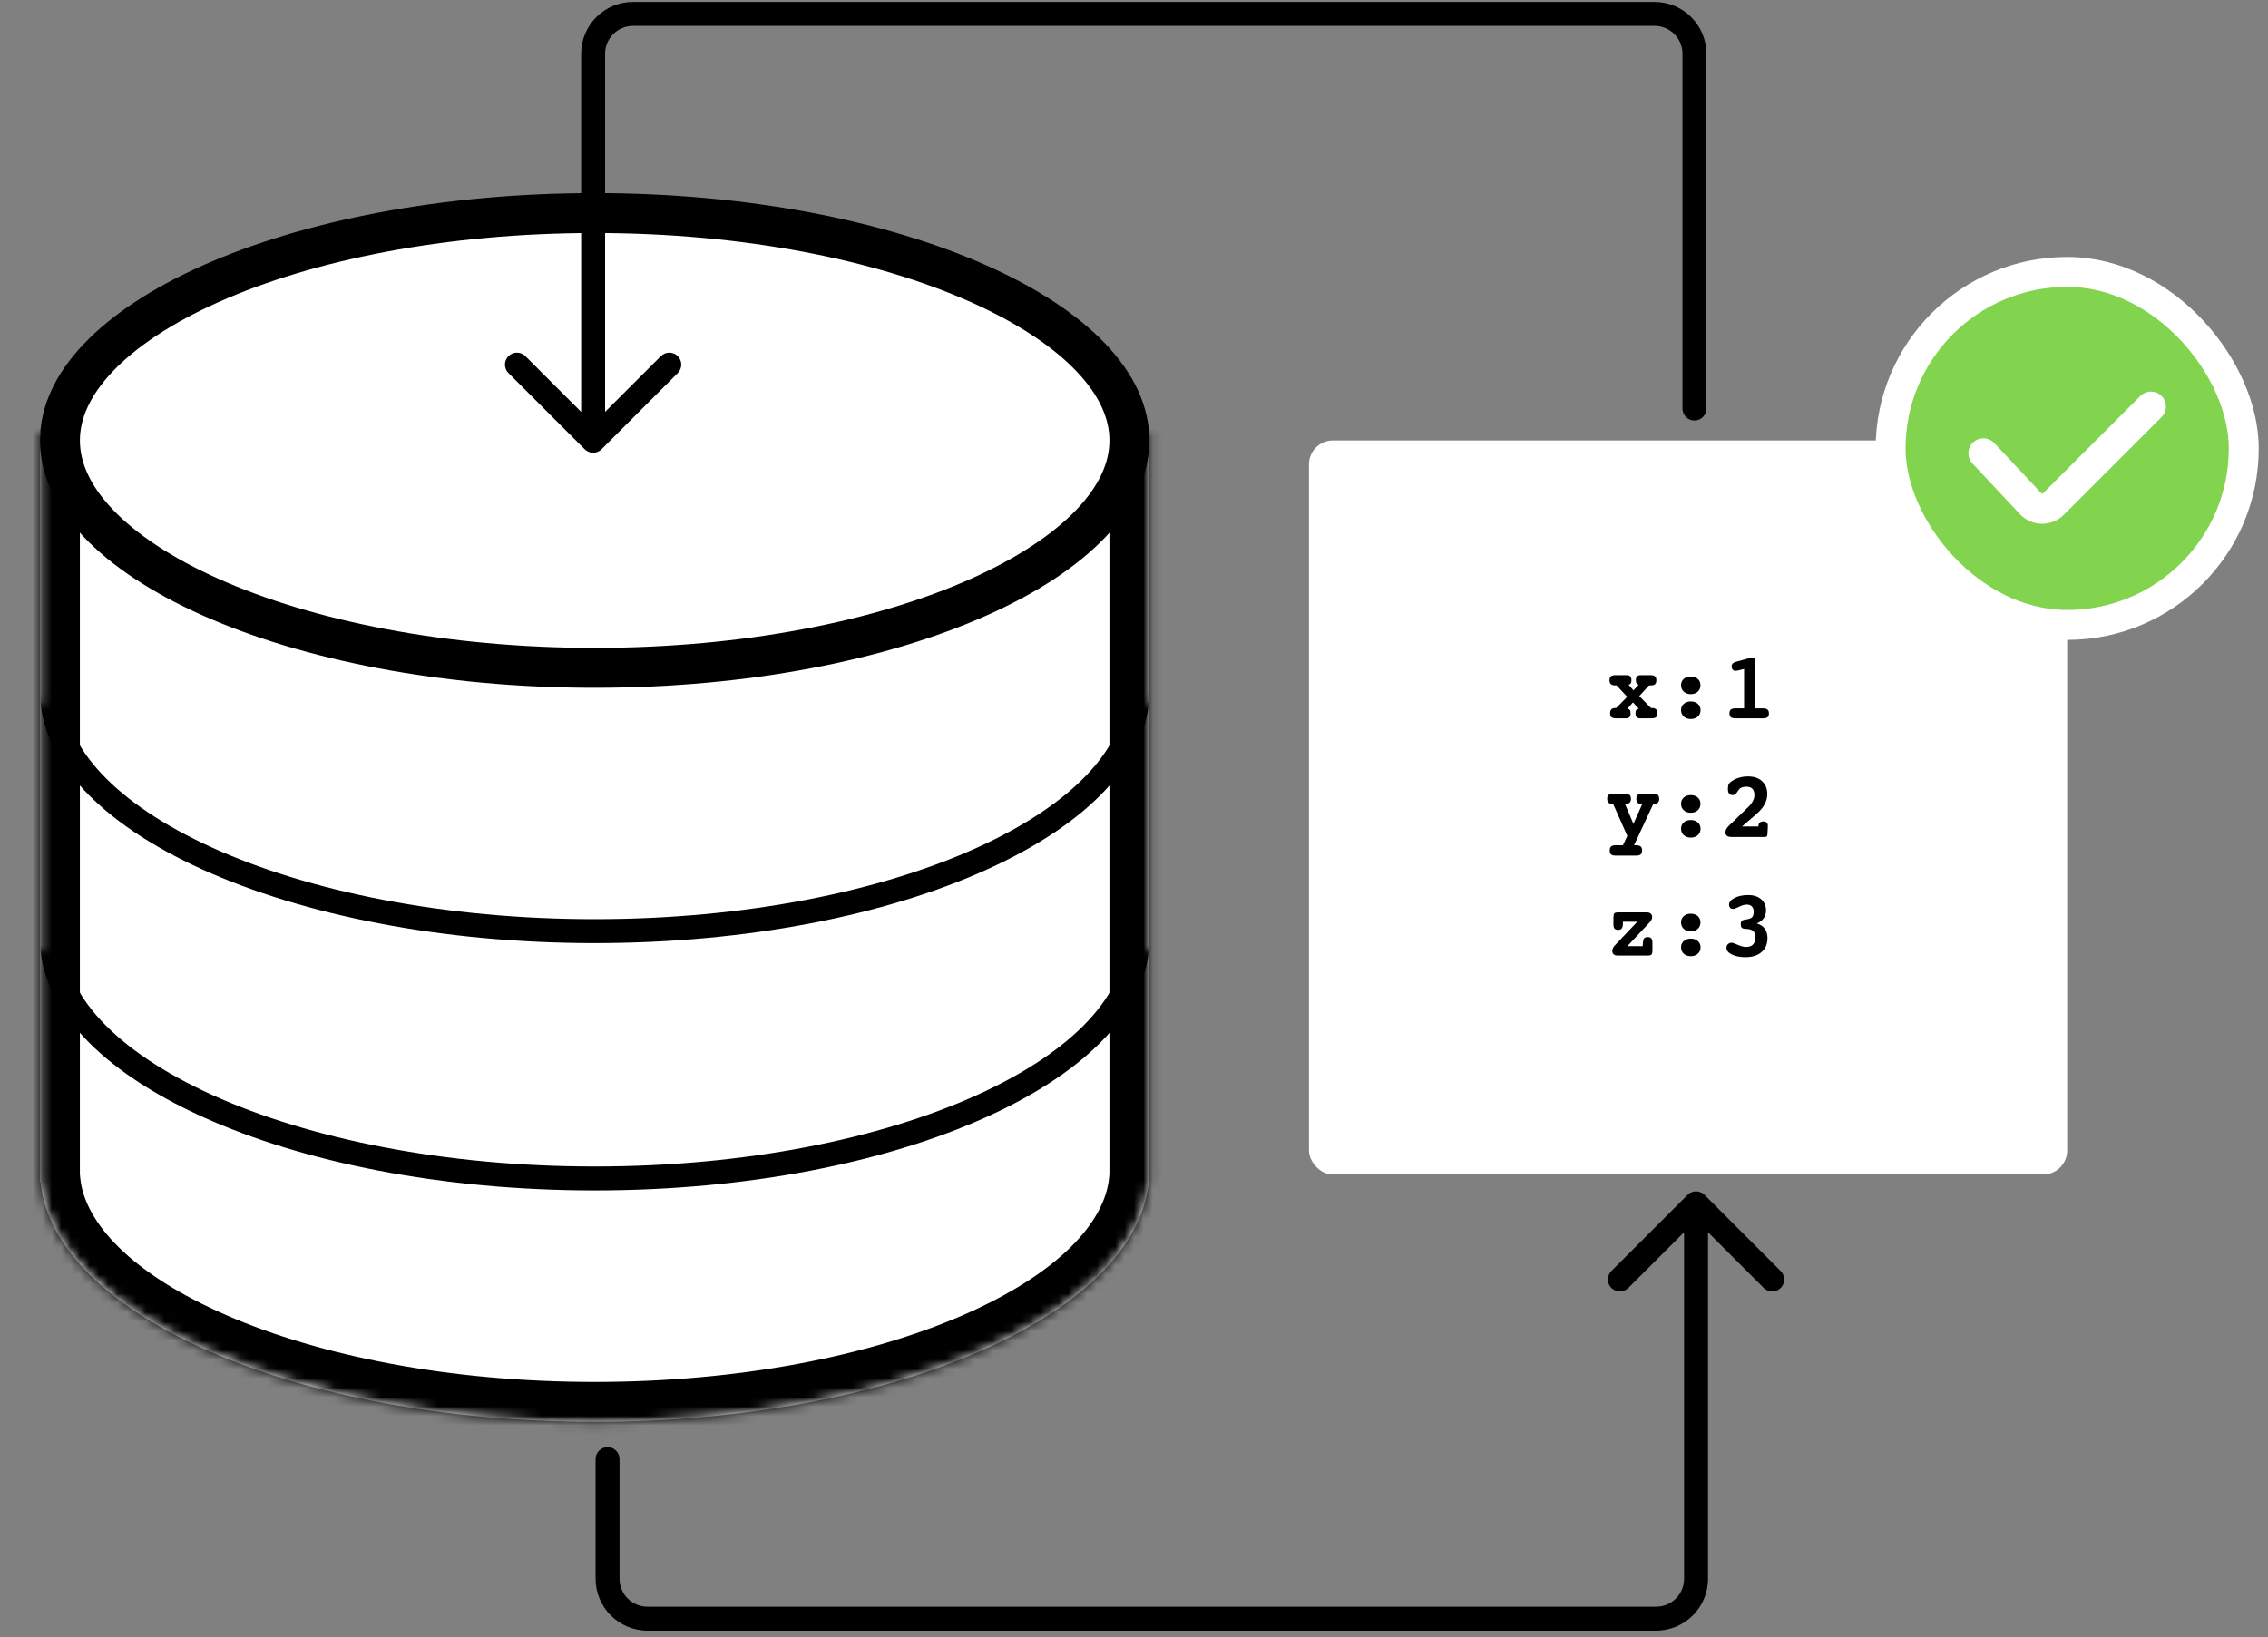
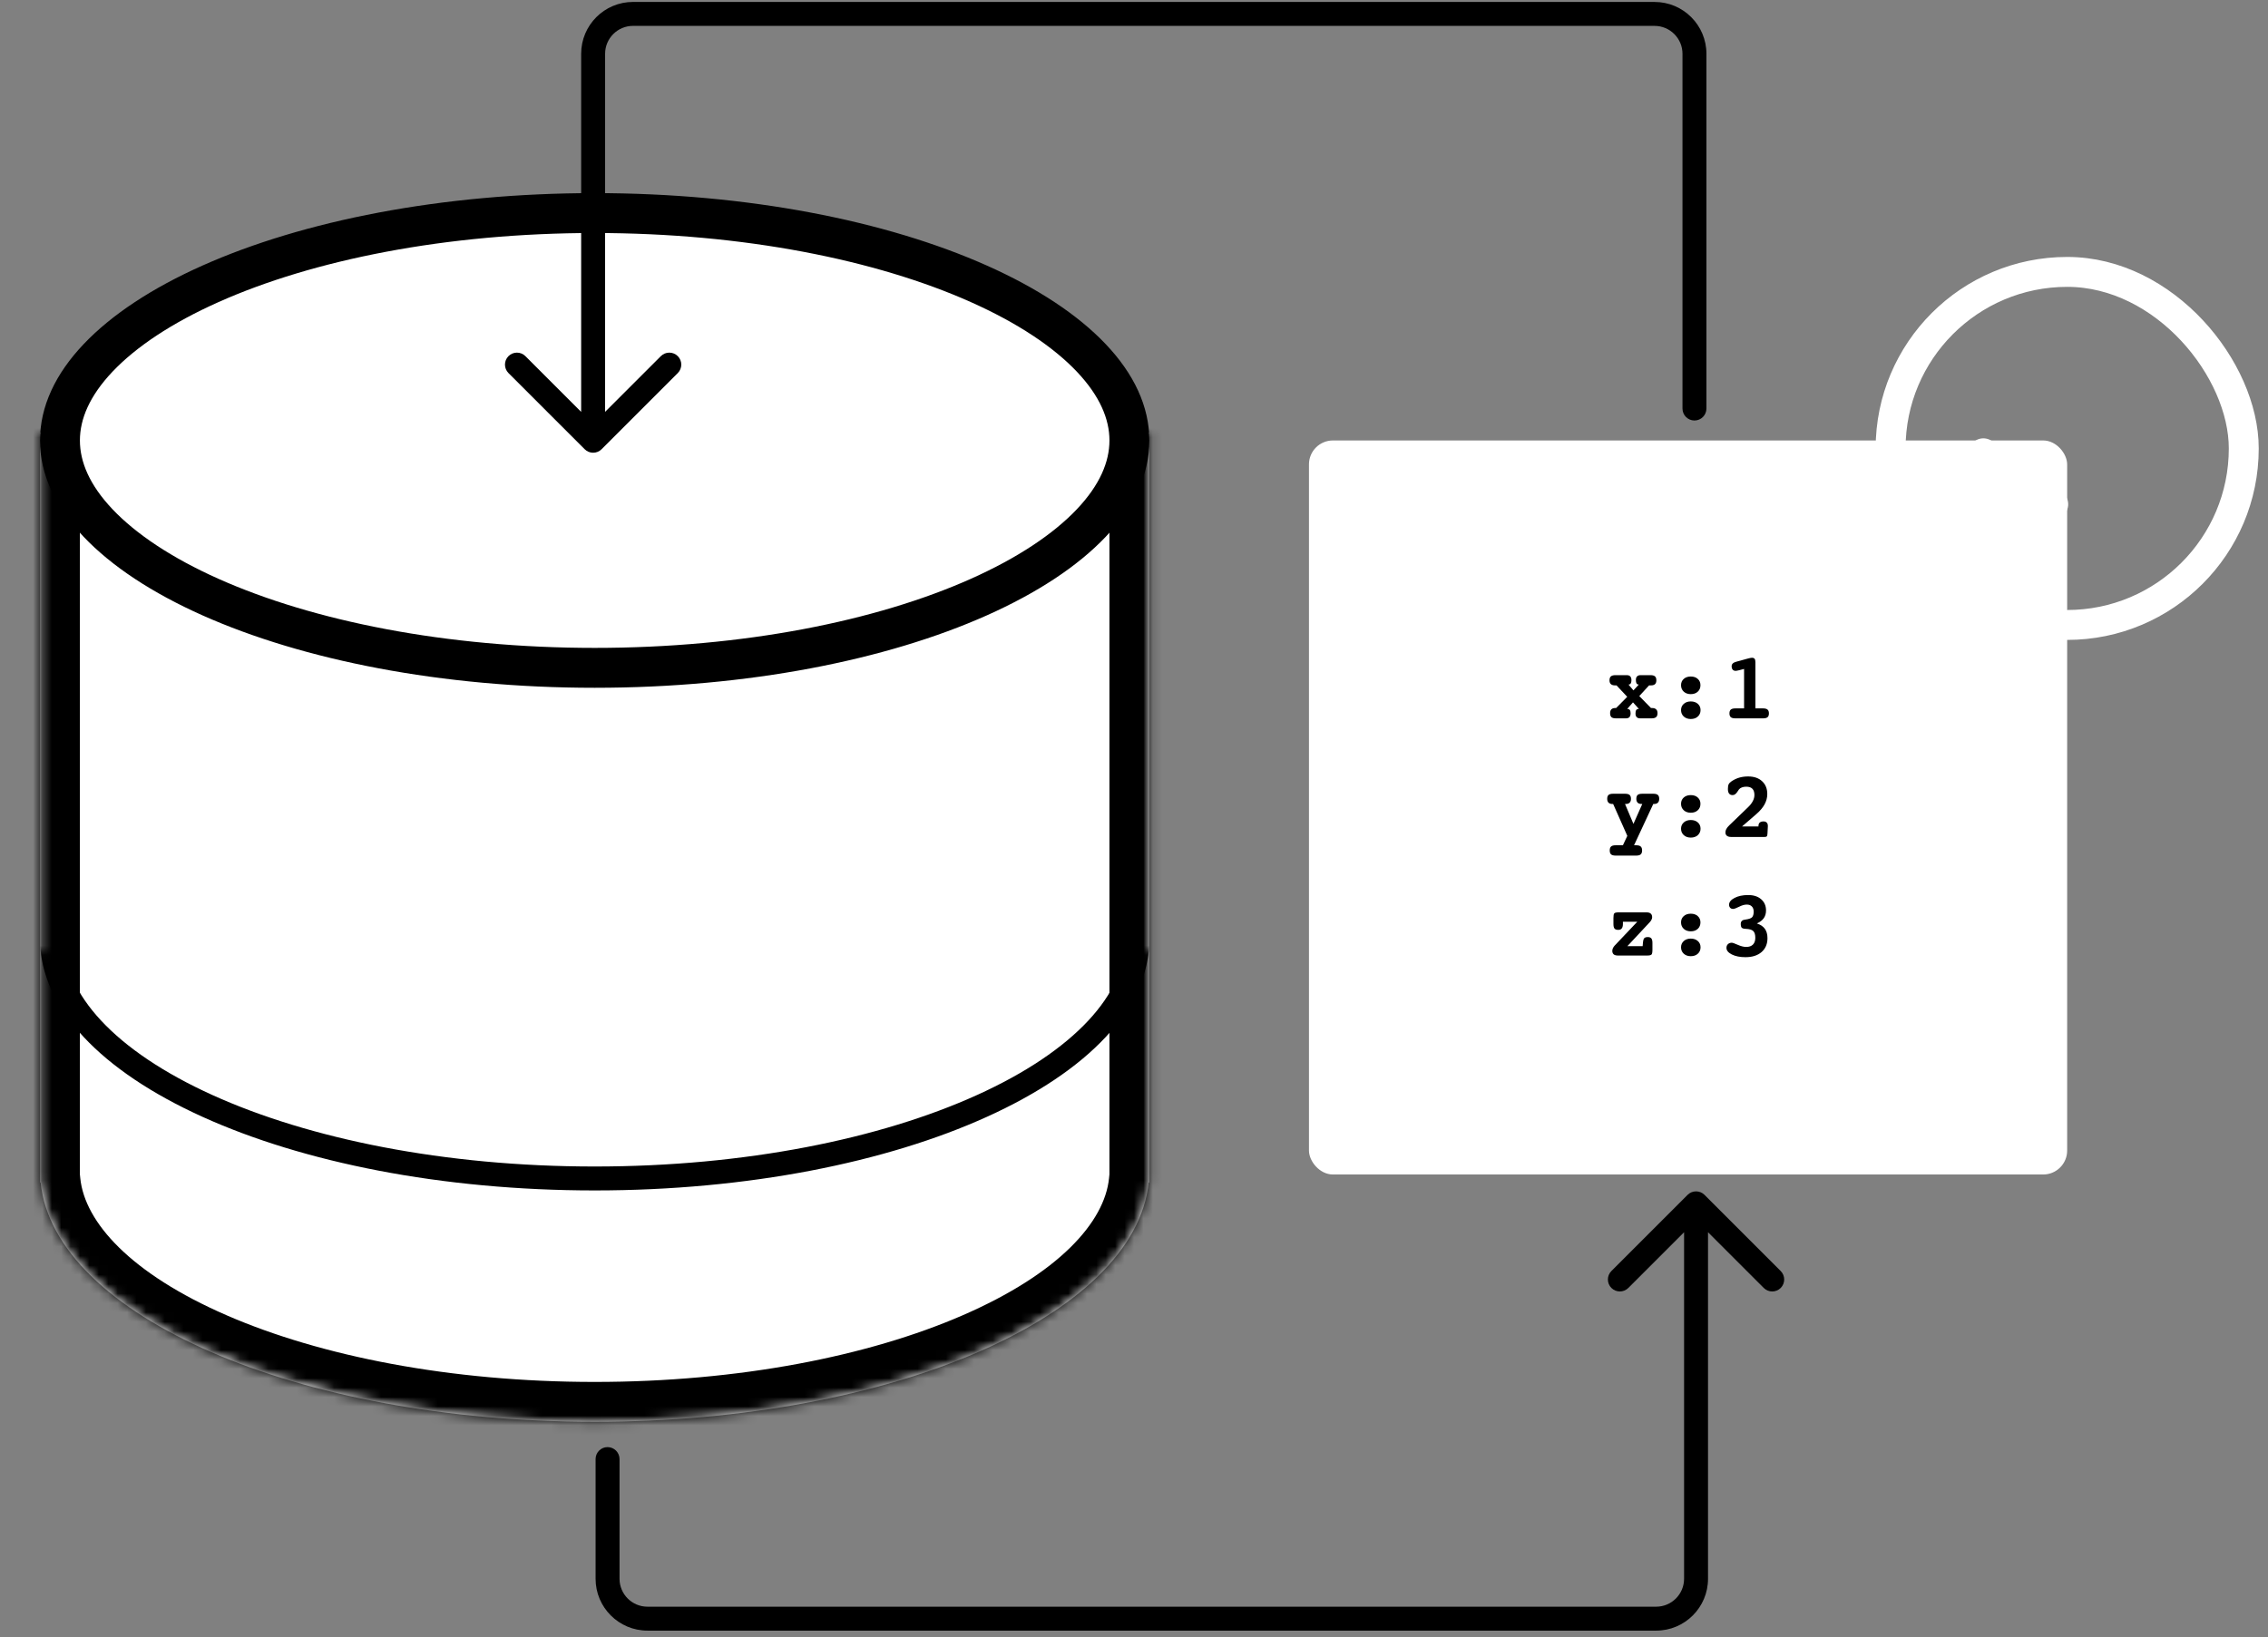
<svg xmlns="http://www.w3.org/2000/svg" width="241" height="174" viewBox="0 0 241 174" fill="none">
  <rect x="0" y="0" width="241" height="174" fill="#808080" stroke="none" />
  <mask id="path-1-inside-1_242_61127" fill="white">
    <path fill-rule="evenodd" clip-rule="evenodd" d="M122.129 45.969H4.248V124.415V125.688H4.314C5.779 139.85 31.578 151.129 63.188 151.129C94.799 151.129 120.598 139.85 122.063 125.688H122.129V124.415V45.969Z" />
  </mask>
  <path fill-rule="evenodd" clip-rule="evenodd" d="M122.129 45.969H4.248V124.415V125.688H4.314C5.779 139.85 31.578 151.129 63.188 151.129C94.799 151.129 120.598 139.85 122.063 125.688H122.129V124.415V45.969Z" fill="white" />
  <path d="M4.248 45.969V41.729H0.008V45.969H4.248ZM122.129 45.969H126.369V41.729H122.129V45.969ZM4.248 125.688H0.008V129.928H4.248V125.688ZM4.314 125.688L8.532 125.251L8.138 121.447H4.314V125.688ZM122.063 125.688V121.447H118.239L117.846 125.251L122.063 125.688ZM122.129 125.688V129.928H126.369V125.688H122.129ZM4.248 50.21H122.129V41.729H4.248V50.21ZM8.488 124.415V45.969H0.008V124.415H8.488ZM8.488 125.688V124.415H0.008V125.688H8.488ZM4.314 121.447H4.248V129.928H4.314V121.447ZM63.188 146.889C47.836 146.889 34.08 144.143 24.134 139.829C13.834 135.362 9.012 129.893 8.532 125.251L0.096 126.124C1.081 135.645 9.891 142.896 20.759 147.61C31.982 152.477 46.93 155.37 63.188 155.37V146.889ZM117.846 125.251C117.365 129.893 112.544 135.362 102.243 139.829C92.297 144.143 78.541 146.889 63.188 146.889V155.37C79.447 155.37 94.395 152.477 105.618 147.61C116.486 142.896 125.296 135.645 126.281 126.124L117.846 125.251ZM122.129 121.447H122.063V129.928H122.129V121.447ZM117.889 124.415V125.688H126.369V124.415H117.889ZM117.889 45.969V124.415H126.369V45.969H117.889Z" fill="black" mask="url(#path-1-inside-1_242_61127)" />
  <mask id="path-3-inside-2_242_61127" fill="white">
    <rect x="139.092" y="46.818" width="80.566" height="78.022" rx="2.544" />
  </mask>
  <rect x="139.092" y="46.818" width="80.566" height="78.022" rx="2.544" fill="white" />
  <rect x="139.092" y="46.818" width="80.566" height="78.022" rx="2.544" stroke="black" stroke-width="8.481" mask="url(#path-3-inside-2_242_61127)" />
  <path d="M173.045 72.763L173.571 73.384L174.143 72.763C174.033 72.763 173.954 72.725 173.904 72.649C173.855 72.569 173.83 72.445 173.83 72.276C173.83 72.111 173.871 71.985 173.954 71.899C174.04 71.809 174.164 71.764 174.327 71.764H175.385C175.607 71.764 175.766 71.808 175.862 71.894C175.958 71.98 176.006 72.121 176.006 72.316C176.006 72.498 175.958 72.634 175.862 72.724C175.769 72.81 175.624 72.853 175.425 72.853H175.231L174.192 73.986L175.435 75.258H175.549C175.741 75.258 175.885 75.304 175.981 75.397C176.081 75.486 176.13 75.622 176.13 75.804C176.13 76 176.079 76.141 175.976 76.227C175.877 76.313 175.715 76.356 175.489 76.356H174.287C174.125 76.356 174 76.313 173.914 76.227C173.831 76.137 173.79 76.011 173.79 75.849C173.79 75.677 173.815 75.552 173.865 75.476C173.918 75.397 174 75.357 174.113 75.357H174.153L173.522 74.656L172.91 75.357H172.93C173.05 75.357 173.136 75.395 173.189 75.471C173.242 75.544 173.268 75.659 173.268 75.814C173.268 76 173.227 76.137 173.144 76.227C173.064 76.313 172.94 76.356 172.771 76.356H171.713C171.488 76.356 171.327 76.313 171.231 76.227C171.138 76.141 171.092 76 171.092 75.804C171.092 75.622 171.136 75.486 171.226 75.397C171.319 75.304 171.456 75.258 171.638 75.258H171.733L172.91 74.065L171.773 72.853H171.618C171.423 72.853 171.276 72.808 171.176 72.719C171.077 72.629 171.027 72.495 171.027 72.316C171.027 72.121 171.077 71.98 171.176 71.894C171.276 71.808 171.436 71.764 171.658 71.764H172.861C173.03 71.764 173.154 71.809 173.233 71.899C173.316 71.988 173.358 72.124 173.358 72.306C173.358 72.458 173.331 72.573 173.278 72.649C173.228 72.725 173.151 72.763 173.045 72.763Z" fill="black" />
  <path d="M179.663 74.557C179.975 74.557 180.225 74.643 180.414 74.816C180.606 74.984 180.702 75.206 180.702 75.481C180.702 75.76 180.606 75.987 180.414 76.162C180.225 76.338 179.975 76.425 179.663 76.425C179.359 76.425 179.11 76.338 178.918 76.162C178.726 75.983 178.63 75.756 178.63 75.481C178.63 75.21 178.726 74.988 178.918 74.816C179.11 74.643 179.359 74.557 179.663 74.557ZM179.663 71.909C179.975 71.909 180.223 71.995 180.409 72.167C180.598 72.336 180.692 72.558 180.692 72.833C180.692 73.114 180.598 73.343 180.409 73.519C180.22 73.694 179.972 73.782 179.663 73.782C179.359 73.782 179.11 73.694 178.918 73.519C178.726 73.34 178.63 73.111 178.63 72.833C178.63 72.558 178.724 72.336 178.913 72.167C179.105 71.995 179.355 71.909 179.663 71.909Z" fill="black" />
  <path d="M186.531 75.297H187.336C187.558 75.297 187.718 75.339 187.818 75.422C187.917 75.504 187.967 75.64 187.967 75.829C187.967 76.015 187.919 76.149 187.823 76.232C187.727 76.314 187.564 76.356 187.336 76.356H184.404C184.175 76.356 184.013 76.314 183.917 76.232C183.821 76.149 183.773 76.015 183.773 75.829C183.773 75.64 183.821 75.504 183.917 75.422C184.016 75.339 184.179 75.297 184.404 75.297H185.328V71.103L184.772 71.248C184.686 71.267 184.614 71.282 184.558 71.292C184.502 71.302 184.46 71.307 184.434 71.307C184.298 71.307 184.192 71.264 184.116 71.178C184.043 71.092 184.006 70.969 184.006 70.81C184.006 70.694 184.048 70.597 184.131 70.517C184.214 70.438 184.341 70.376 184.513 70.333L185.746 69.995C185.848 69.969 185.933 69.949 185.999 69.936C186.065 69.922 186.12 69.916 186.163 69.916C186.296 69.916 186.39 69.952 186.446 70.025C186.503 70.098 186.531 70.221 186.531 70.393V75.297Z" fill="black" />
  <path d="M172.677 85.458L173.571 87.575L174.51 85.458H174.431C174.252 85.458 174.115 85.412 174.019 85.319C173.926 85.226 173.879 85.091 173.879 84.912C173.879 84.716 173.926 84.577 174.019 84.494C174.115 84.412 174.279 84.37 174.51 84.37H175.678C175.91 84.37 176.072 84.413 176.165 84.499C176.261 84.582 176.309 84.72 176.309 84.912C176.309 85.091 176.263 85.226 176.17 85.319C176.077 85.412 175.942 85.458 175.763 85.458H175.678L173.636 89.846H173.86C174.085 89.846 174.245 89.889 174.342 89.975C174.441 90.061 174.491 90.202 174.491 90.398C174.491 90.59 174.441 90.729 174.342 90.815C174.245 90.901 174.085 90.944 173.86 90.944H171.683C171.454 90.944 171.292 90.901 171.196 90.815C171.1 90.732 171.052 90.593 171.052 90.398C171.052 90.202 171.1 90.061 171.196 89.975C171.292 89.889 171.454 89.846 171.683 89.846H172.453L172.92 88.847L171.415 85.458H171.335C171.156 85.458 171.019 85.412 170.923 85.319C170.83 85.226 170.784 85.091 170.784 84.912C170.784 84.716 170.832 84.577 170.928 84.494C171.024 84.412 171.186 84.37 171.415 84.37H172.677C172.905 84.37 173.068 84.413 173.164 84.499C173.26 84.582 173.308 84.72 173.308 84.912C173.308 85.091 173.26 85.226 173.164 85.319C173.071 85.412 172.937 85.458 172.761 85.458H172.677Z" fill="black" />
  <path d="M179.663 87.163C179.975 87.163 180.225 87.249 180.414 87.421C180.606 87.59 180.702 87.812 180.702 88.087C180.702 88.365 180.606 88.592 180.414 88.768C180.225 88.943 179.975 89.031 179.663 89.031C179.359 89.031 179.11 88.943 178.918 88.768C178.726 88.589 178.63 88.362 178.63 88.087C178.63 87.815 178.726 87.593 178.918 87.421C179.11 87.249 179.359 87.163 179.663 87.163ZM179.663 84.514C179.975 84.514 180.223 84.6 180.409 84.773C180.598 84.942 180.692 85.163 180.692 85.439C180.692 85.72 180.598 85.949 180.409 86.124C180.22 86.3 179.972 86.388 179.663 86.388C179.359 86.388 179.11 86.3 178.918 86.124C178.726 85.945 178.63 85.717 178.63 85.439C178.63 85.163 178.724 84.942 178.913 84.773C179.105 84.6 179.355 84.514 179.663 84.514Z" fill="black" />
  <path d="M185.115 87.844H186.854V87.814C186.854 87.645 186.899 87.519 186.988 87.436C187.081 87.353 187.217 87.312 187.395 87.312C187.541 87.312 187.654 87.353 187.733 87.436C187.813 87.516 187.853 87.63 187.853 87.779V87.844L187.813 88.614C187.806 88.766 187.781 88.862 187.738 88.902C187.699 88.942 187.626 88.962 187.52 88.962H183.947C183.755 88.962 183.606 88.92 183.5 88.837C183.397 88.754 183.346 88.637 183.346 88.484C183.346 88.359 183.377 88.236 183.44 88.117C183.506 87.994 183.611 87.865 183.753 87.729L185.776 85.776C185.994 85.564 186.156 85.352 186.262 85.14C186.372 84.928 186.426 84.716 186.426 84.504C186.426 84.206 186.354 83.984 186.208 83.838C186.065 83.693 185.847 83.62 185.552 83.62C185.38 83.62 185.226 83.646 185.09 83.699C184.957 83.749 184.855 83.82 184.782 83.913C184.742 83.959 184.694 84.031 184.638 84.127C184.479 84.385 184.303 84.514 184.111 84.514C183.945 84.514 183.819 84.46 183.733 84.35C183.65 84.241 183.609 84.079 183.609 83.863C183.609 83.641 183.635 83.476 183.688 83.366C183.741 83.257 183.847 83.148 184.006 83.038C184.265 82.866 184.537 82.739 184.821 82.656C185.11 82.573 185.421 82.531 185.756 82.531C186.382 82.531 186.877 82.701 187.241 83.038C187.609 83.376 187.793 83.83 187.793 84.4C187.793 84.781 187.697 85.147 187.505 85.498C187.316 85.846 187.021 86.194 186.62 86.542L185.115 87.844Z" fill="black" />
  <path d="M172.93 100.568H174.55L174.58 100.226C174.6 99.971 174.646 99.803 174.719 99.724C174.795 99.644 174.923 99.604 175.102 99.604C175.274 99.604 175.398 99.653 175.475 99.749C175.551 99.841 175.589 100 175.589 100.226V100.956C175.589 101.218 175.557 101.385 175.494 101.458C175.431 101.531 175.272 101.567 175.017 101.567H171.927C171.728 101.567 171.577 101.526 171.474 101.443C171.375 101.357 171.325 101.233 171.325 101.07C171.325 100.978 171.347 100.883 171.39 100.787C171.433 100.691 171.493 100.602 171.569 100.519L173.979 97.975H172.453V98.208C172.453 98.42 172.412 98.579 172.329 98.685C172.25 98.788 172.125 98.839 171.956 98.839C171.771 98.839 171.638 98.793 171.559 98.7C171.483 98.607 171.445 98.443 171.445 98.208V97.577C171.445 97.319 171.474 97.155 171.534 97.085C171.597 97.012 171.758 96.976 172.016 96.976H174.948C175.153 96.976 175.306 97.019 175.405 97.105C175.508 97.191 175.559 97.322 175.559 97.498C175.559 97.584 175.536 97.671 175.489 97.761C175.446 97.85 175.382 97.941 175.296 98.034L172.93 100.568Z" fill="black" />
  <path d="M179.663 99.768C179.975 99.768 180.225 99.855 180.414 100.027C180.606 100.196 180.702 100.418 180.702 100.693C180.702 100.971 180.606 101.198 180.414 101.373C180.225 101.549 179.975 101.637 179.663 101.637C179.359 101.637 179.11 101.549 178.918 101.373C178.726 101.195 178.63 100.968 178.63 100.693C178.63 100.421 178.726 100.199 178.918 100.027C179.11 99.855 179.359 99.768 179.663 99.768ZM179.663 97.12C179.975 97.12 180.223 97.206 180.409 97.378C180.598 97.547 180.692 97.769 180.692 98.044C180.692 98.326 180.598 98.554 180.409 98.73C180.22 98.906 179.972 98.993 179.663 98.993C179.359 98.993 179.11 98.906 178.918 98.73C178.726 98.551 178.63 98.322 178.63 98.044C178.63 97.769 178.724 97.547 178.913 97.378C179.105 97.206 179.355 97.12 179.663 97.12Z" fill="black" />
  <path d="M186.685 98.158C187.066 98.278 187.349 98.466 187.535 98.725C187.72 98.98 187.813 99.313 187.813 99.724C187.813 100.343 187.602 100.835 187.182 101.2C186.764 101.561 186.195 101.741 185.472 101.741C184.889 101.741 184.407 101.645 184.026 101.453C183.645 101.261 183.455 101.027 183.455 100.752C183.455 100.59 183.506 100.459 183.609 100.36C183.715 100.257 183.854 100.206 184.026 100.206C184.109 100.206 184.32 100.28 184.657 100.429C184.995 100.578 185.294 100.653 185.552 100.653C185.863 100.653 186.102 100.57 186.267 100.404C186.436 100.236 186.521 99.995 186.521 99.684C186.521 99.349 186.45 99.111 186.307 98.968C186.168 98.826 185.9 98.746 185.502 98.73C185.294 98.723 185.153 98.683 185.08 98.611C185.01 98.534 184.975 98.4 184.975 98.208C184.975 97.943 185.118 97.791 185.403 97.751C185.443 97.748 185.472 97.744 185.492 97.741C185.85 97.691 186.082 97.607 186.188 97.488C186.294 97.365 186.347 97.168 186.347 96.896C186.347 96.661 186.282 96.479 186.153 96.35C186.027 96.217 185.848 96.151 185.616 96.151C185.371 96.151 185.096 96.229 184.792 96.384C184.487 96.537 184.276 96.613 184.161 96.613C184.031 96.613 183.927 96.572 183.847 96.489C183.771 96.403 183.733 96.295 183.733 96.166C183.733 95.884 183.929 95.642 184.32 95.44C184.71 95.238 185.192 95.137 185.766 95.137C186.342 95.137 186.801 95.286 187.142 95.584C187.487 95.883 187.659 96.278 187.659 96.772C187.659 97.097 187.579 97.372 187.42 97.597C187.265 97.819 187.019 98.006 186.685 98.158Z" fill="black" />
  <path d="M120.011 46.817C120.011 49.76 118.683 52.721 115.961 55.592C113.229 58.473 109.175 61.164 104.004 63.471C93.668 68.081 79.24 70.987 63.191 70.987C47.142 70.987 32.714 68.081 22.377 63.471C17.207 61.164 13.153 58.473 10.421 55.592C7.699 52.721 6.371 49.76 6.371 46.817C6.371 43.875 7.699 40.913 10.421 38.043C13.153 35.161 17.207 32.47 22.377 30.164C32.714 25.553 47.142 22.647 63.191 22.647C79.24 22.647 93.668 25.553 104.004 30.164C109.175 32.47 113.229 35.161 115.961 38.043C118.683 40.913 120.011 43.875 120.011 46.817Z" fill="white" stroke="black" stroke-width="4.24" />
  <mask id="mask0_242_61127" style="mask-type:alpha" maskUnits="userSpaceOnUse" x="0" y="101" width="125" height="32">
    <rect width="124.665" height="31.378" transform="matrix(1 0 0 -1 0.012 132.471)" fill="#D9D9D9" />
  </mask>
  <g mask="url(#mask0_242_61127)">
    <path d="M120.863 99.821C120.863 106.391 114.929 112.756 104.346 117.552C93.88 122.296 79.332 125.263 63.194 125.263C47.057 125.263 32.508 122.296 22.042 117.552C11.46 112.756 5.526 106.391 5.526 99.821L5.526 84.256L5.526 78.123L5.526 76.924H120.863V76.947V76.975V77.002V77.03V77.058V77.087V77.115V77.144V77.173V77.203V77.232V77.262V77.292V77.323V77.353V77.384V77.415V77.447V77.478V77.51V77.542V77.574V77.607V77.64V77.673V77.706V77.739V77.773V77.807V77.841V77.876V77.91V77.945V77.98V78.016V78.051V78.087V78.123V78.159V78.195V78.232V78.269V78.306V78.344V78.381V78.419V78.457V78.495V78.533V78.572V78.611V78.65V78.689V78.729V78.768V78.808V78.848V78.889V78.929V78.97V79.011V79.052V79.093V79.135V79.176V79.218V79.26V79.303V79.345V79.388V79.431V79.474V79.517V79.561V79.604V79.648V79.692V79.736V79.781V79.826V79.87V79.915V79.96V80.006V80.051V80.097V80.143V80.189V80.235V80.281V80.328V80.375V80.422V80.469V80.516V80.564V80.611V80.659V80.707V80.755V80.803V80.852V80.9V80.949V80.998V81.047V81.097V81.146V81.196V81.245V81.295V81.345V81.396V81.446V81.496V81.547V81.598V81.649V81.7V81.751V81.803V81.854V81.906V81.958V82.01V82.062V82.115V82.167V82.22V82.272V82.325V82.378V82.431V82.485V82.538V82.591V82.645V82.699V82.753V82.807V82.861V82.916V82.97V83.025V83.079V83.134V83.189V83.244V83.299V83.355V83.41V83.466V83.522V83.577V83.633V83.689V83.746V83.802V83.858V83.915V83.971V84.028V84.085V84.142V84.199V84.256V84.313V84.371V84.428V84.486V84.543V84.601V84.659V84.717V84.775V84.833V84.892V84.95V85.008V85.067V85.126V85.184V85.243V85.302V85.361V85.42V85.48V85.539V85.598V85.658V85.717V85.777V85.837V85.896V85.956V86.016V86.076V86.136V86.197V86.257V86.317V86.378V86.438V86.499V86.559V86.62V86.681V86.742V86.802V86.863V86.924V86.986V87.047V87.108V87.169V87.231V87.292V87.353V87.415V87.477V87.538V87.6V87.662V87.723V87.785V87.847V87.909V87.971V88.033V88.095V88.157V88.22V88.282V88.344V88.407V88.469V88.531V88.594V88.656V88.719V88.781V88.844V88.907V88.969V89.032V89.095V89.158V89.221V89.284V89.346V89.409V89.472V89.535V89.598V89.661V89.724V89.787V89.85V89.914V89.977V90.04V90.103V90.166V90.23V90.293V90.356V90.419V90.483V90.546V90.609V90.672V90.736V90.799V90.862V90.926V90.989V91.052V91.116V91.179V91.243V91.306V91.369V91.433V91.496V91.559V91.623V91.686V91.749V91.813V91.876V91.939V92.003V92.066V92.129V92.193V92.256V92.319V92.383V92.446V92.509V92.572V92.635V92.699V92.762V92.825V92.888V92.951V93.014V93.077V93.14V93.203V93.266V93.329V93.392V93.455V93.518V93.581V93.643V93.706V93.769V93.832V93.894V93.957V94.019V94.082V94.144V94.207V94.269V94.332V94.394V94.456V94.519V94.581V94.643V94.705V94.767V94.829V94.891V94.953V95.015V95.077V95.138V95.2V95.262V95.323V95.385V95.446V95.508V95.569V95.63V95.692V95.753V95.814V95.875V95.936V95.997V96.057V96.118V96.179V96.239V96.3V96.36V96.421V96.481V96.541V96.602V96.662V96.722V96.782V96.841V96.901V96.961V97.02V97.08V97.139V97.199V97.258V97.317V97.376V97.435V97.494V97.553V97.612V97.671V97.729V97.787V97.846V97.904V97.962V98.02V98.078V98.136V98.194V98.252V98.309V98.367V98.424V98.481V98.538V98.595V98.652V98.709V98.766V98.823V98.879V98.935V98.992V99.048V99.104V99.16V99.216V99.271V99.327V99.382V99.438V99.493V99.548V99.603V99.657V99.712V99.767V99.821Z" stroke="black" stroke-width="2.544" />
  </g>
  <mask id="mask1_242_61127" style="mask-type:alpha" maskUnits="userSpaceOnUse" x="0" y="74" width="125" height="33">
    <rect width="124.665" height="31.378" transform="matrix(1 0 0 -1 0.012 106.181)" fill="#D9D9D9" />
  </mask>
  <g mask="url(#mask1_242_61127)">
-     <path d="M120.863 73.531C120.863 80.1 114.929 86.466 104.346 91.262C93.88 96.006 79.332 98.973 63.194 98.973C47.057 98.973 32.508 96.006 22.042 91.262C11.46 86.466 5.526 80.1 5.526 73.531L5.526 57.966L5.526 51.833L5.526 50.633H120.863V50.657V50.684V50.712V50.74V50.768V50.796V50.825V50.854V50.883V50.912V50.942V50.972V51.002V51.032V51.063V51.094V51.125V51.156V51.188V51.22V51.252V51.284V51.317V51.349V51.382V51.416V51.449V51.483V51.517V51.551V51.585V51.62V51.655V51.69V51.725V51.761V51.797V51.833V51.869V51.905V51.942V51.979V52.016V52.053V52.091V52.129V52.167V52.205V52.243V52.282V52.321V52.36V52.399V52.438V52.478V52.518V52.558V52.598V52.639V52.68V52.721V52.762V52.803V52.844V52.886V52.928V52.97V53.013V53.055V53.098V53.141V53.184V53.227V53.27V53.314V53.358V53.402V53.446V53.491V53.535V53.58V53.625V53.67V53.715V53.761V53.807V53.853V53.899V53.945V53.991V54.038V54.085V54.132V54.179V54.226V54.273V54.321V54.369V54.417V54.465V54.513V54.562V54.61V54.659V54.708V54.757V54.806V54.856V54.906V54.955V55.005V55.055V55.105V55.156V55.206V55.257V55.308V55.359V55.41V55.461V55.513V55.564V55.616V55.668V55.72V55.772V55.824V55.877V55.929V55.982V56.035V56.088V56.141V56.194V56.248V56.301V56.355V56.409V56.463V56.517V56.571V56.626V56.68V56.734V56.789V56.844V56.899V56.954V57.009V57.065V57.12V57.176V57.231V57.287V57.343V57.399V57.455V57.512V57.568V57.625V57.681V57.738V57.795V57.852V57.909V57.966V58.023V58.081V58.138V58.196V58.253V58.311V58.369V58.427V58.485V58.543V58.602V58.66V58.718V58.777V58.836V58.894V58.953V59.012V59.071V59.13V59.19V59.249V59.308V59.368V59.427V59.487V59.547V59.606V59.666V59.726V59.786V59.846V59.906V59.967V60.027V60.087V60.148V60.208V60.269V60.33V60.391V60.451V60.512V60.573V60.634V60.695V60.757V60.818V60.879V60.94V61.002V61.063V61.125V61.186V61.248V61.31V61.371V61.433V61.495V61.557V61.619V61.681V61.743V61.805V61.867V61.93V61.992V62.054V62.117V62.179V62.241V62.304V62.366V62.429V62.491V62.554V62.617V62.679V62.742V62.805V62.868V62.931V62.993V63.056V63.119V63.182V63.245V63.308V63.371V63.434V63.497V63.56V63.623V63.687V63.75V63.813V63.876V63.939V64.003V64.066V64.129V64.192V64.256V64.319V64.382V64.446V64.509V64.572V64.636V64.699V64.762V64.826V64.889V64.952V65.016V65.079V65.142V65.206V65.269V65.333V65.396V65.459V65.523V65.586V65.649V65.713V65.776V65.839V65.903V65.966V66.029V66.092V66.156V66.219V66.282V66.345V66.409V66.472V66.535V66.598V66.661V66.724V66.787V66.85V66.913V66.976V67.039V67.102V67.165V67.228V67.29V67.353V67.416V67.479V67.541V67.604V67.667V67.729V67.792V67.854V67.917V67.979V68.042V68.104V68.166V68.228V68.291V68.353V68.415V68.477V68.539V68.601V68.663V68.725V68.787V68.848V68.91V68.972V69.033V69.095V69.156V69.218V69.279V69.34V69.401V69.463V69.523V69.585V69.645V69.706V69.767V69.828V69.889V69.949V70.01V70.07V70.131V70.191V70.251V70.311V70.371V70.431V70.491V70.551V70.611V70.671V70.73V70.79V70.849V70.909V70.968V71.027V71.086V71.145V71.204V71.263V71.322V71.38V71.439V71.497V71.556V71.614V71.672V71.73V71.788V71.846V71.904V71.962V72.019V72.076V72.134V72.191V72.248V72.305V72.362V72.419V72.476V72.532V72.589V72.645V72.701V72.758V72.814V72.87V72.925V72.981V73.037V73.092V73.147V73.203V73.258V73.312V73.367V73.422V73.477V73.531Z" stroke="black" stroke-width="2.544" />
-   </g>
+     </g>
  <path d="M65.832 155.09C65.832 154.388 65.262 153.818 64.56 153.818C63.857 153.818 63.288 154.388 63.288 155.09L65.832 155.09ZM64.56 167.812L65.832 167.811L64.56 167.812ZM180.224 167.811H178.952H180.224ZM181.123 127.006C180.626 126.51 179.821 126.51 179.324 127.006L171.229 135.102C170.732 135.599 170.732 136.404 171.229 136.901C171.725 137.398 172.531 137.398 173.028 136.901L180.224 129.705L187.42 136.901C187.916 137.398 188.722 137.398 189.219 136.901C189.715 136.404 189.715 135.599 189.219 135.102L181.123 127.006ZM68.801 172.052V170.78V172.052ZM175.983 172.052V173.324V172.052ZM63.288 155.09L63.288 167.812L65.832 167.811L65.832 155.09L63.288 155.09ZM181.496 167.811L181.496 127.906L178.952 127.906L178.952 167.811H181.496ZM68.801 173.324L175.983 173.324V170.78L68.801 170.78V173.324ZM178.952 167.811C178.952 169.451 177.623 170.78 175.983 170.78V173.324C179.028 173.324 181.496 170.856 181.496 167.811H178.952ZM63.288 167.812C63.288 170.856 65.756 173.324 68.801 173.324V170.78C67.161 170.78 65.832 169.451 65.832 167.811L63.288 167.812Z" fill="black" />
  <path d="M178.782 43.425C178.782 44.127 179.352 44.697 180.054 44.697C180.757 44.697 181.326 44.128 181.326 43.425L178.782 43.425ZM180.055 5.721L181.327 5.721V5.721L180.055 5.721ZM63.026 5.718L61.754 5.718V5.718L63.026 5.718ZM62.127 47.749C62.624 48.246 63.429 48.246 63.926 47.749L72.022 39.654C72.518 39.157 72.518 38.351 72.022 37.855C71.525 37.358 70.719 37.358 70.222 37.855L63.026 45.051L55.83 37.855C55.334 37.358 54.528 37.358 54.031 37.855C53.535 38.351 53.535 39.157 54.031 39.654L62.127 47.749ZM175.815 1.48L175.815 0.208L175.815 1.48ZM67.267 1.478L67.267 2.75H67.267L67.267 1.478ZM181.326 43.425L181.327 5.721L178.783 5.721L178.782 43.425L181.326 43.425ZM61.754 5.718L61.754 46.85H64.299L64.299 5.718L61.754 5.718ZM175.815 0.208L67.267 0.206L67.267 2.75L175.815 2.752L175.815 0.208ZM64.299 5.718C64.299 4.079 65.627 2.75 67.267 2.75L67.267 0.206C64.222 0.206 61.754 2.674 61.754 5.718L64.299 5.718ZM181.327 5.721C181.327 2.676 178.859 0.208 175.815 0.208L175.815 2.752C177.454 2.752 178.783 4.081 178.783 5.721L181.327 5.721Z" fill="black" />
-   <rect x="200.898" y="28.901" width="37.527" height="37.527" rx="18.763" fill="#82D44F" />
  <rect x="200.898" y="28.901" width="37.527" height="37.527" rx="18.763" stroke="white" stroke-width="3.18" stroke-linejoin="round" />
-   <path d="M210.755 48.182L215.797 53.56C216.437 54.243 217.515 54.261 218.177 53.599L228.564 43.212" stroke="white" stroke-width="3.18" stroke-linecap="round" />
+   <path d="M210.755 48.182L215.797 53.56C216.437 54.243 217.515 54.261 218.177 53.599" stroke="white" stroke-width="3.18" stroke-linecap="round" />
</svg>